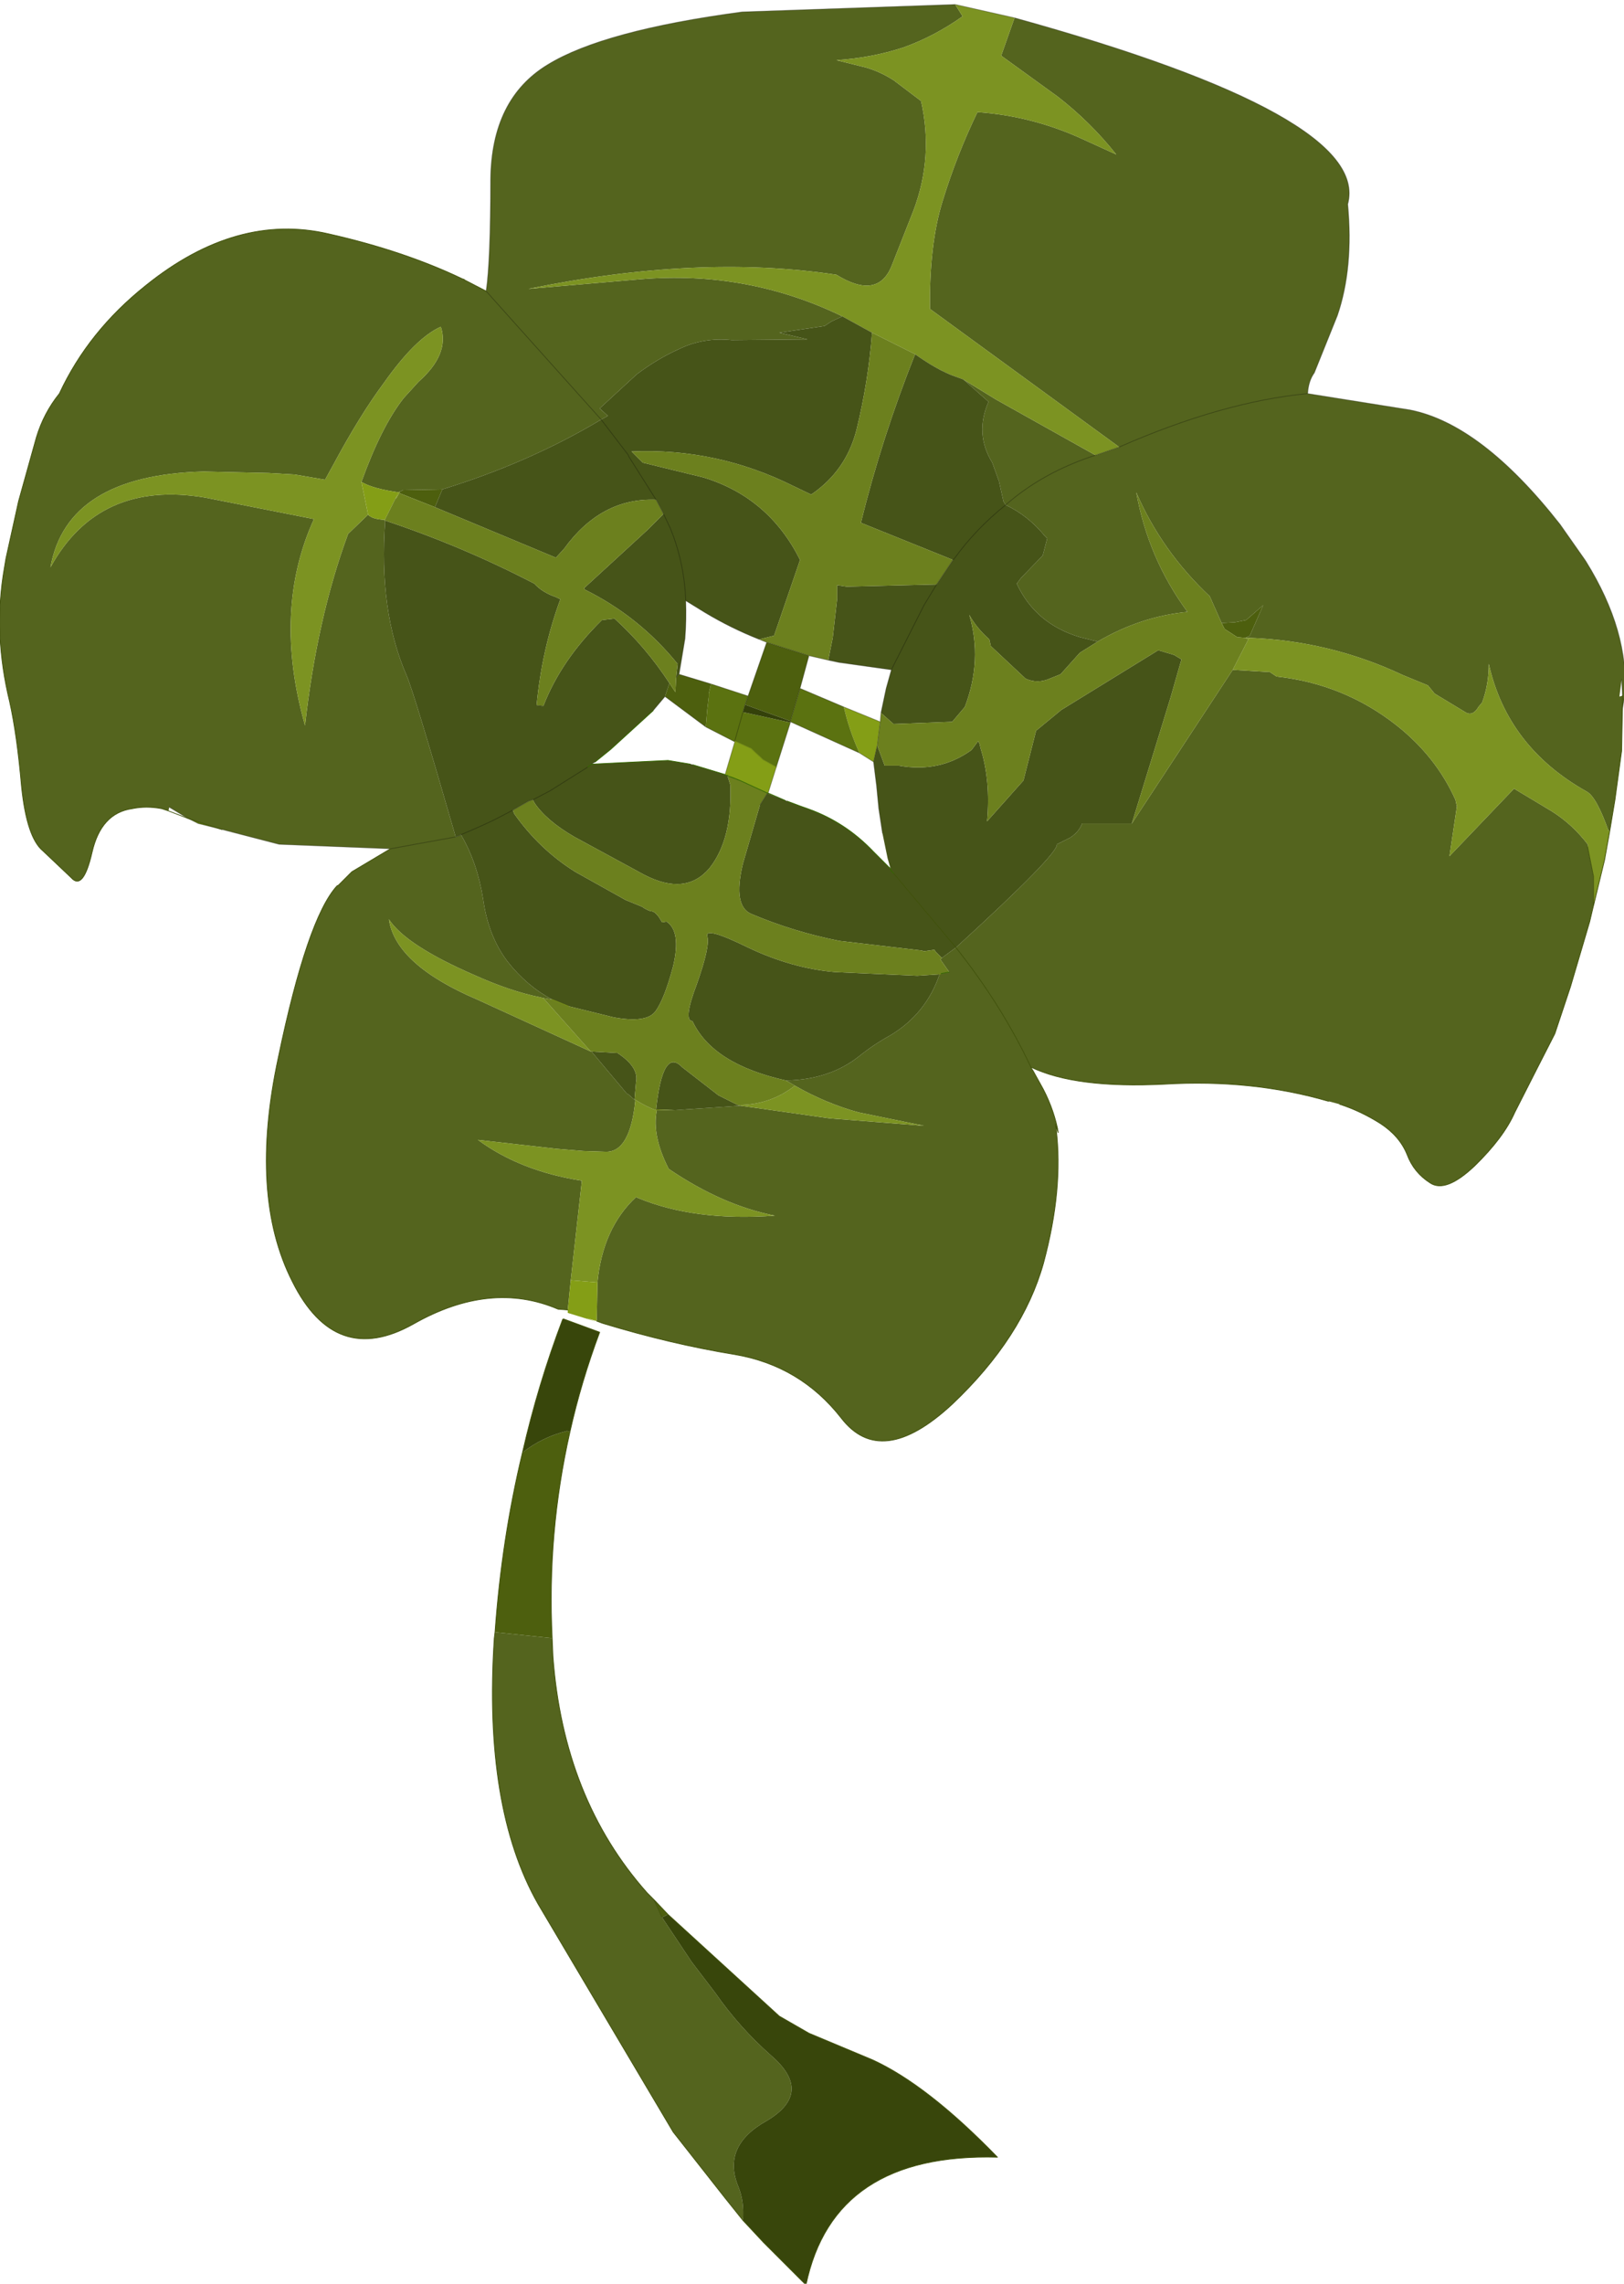
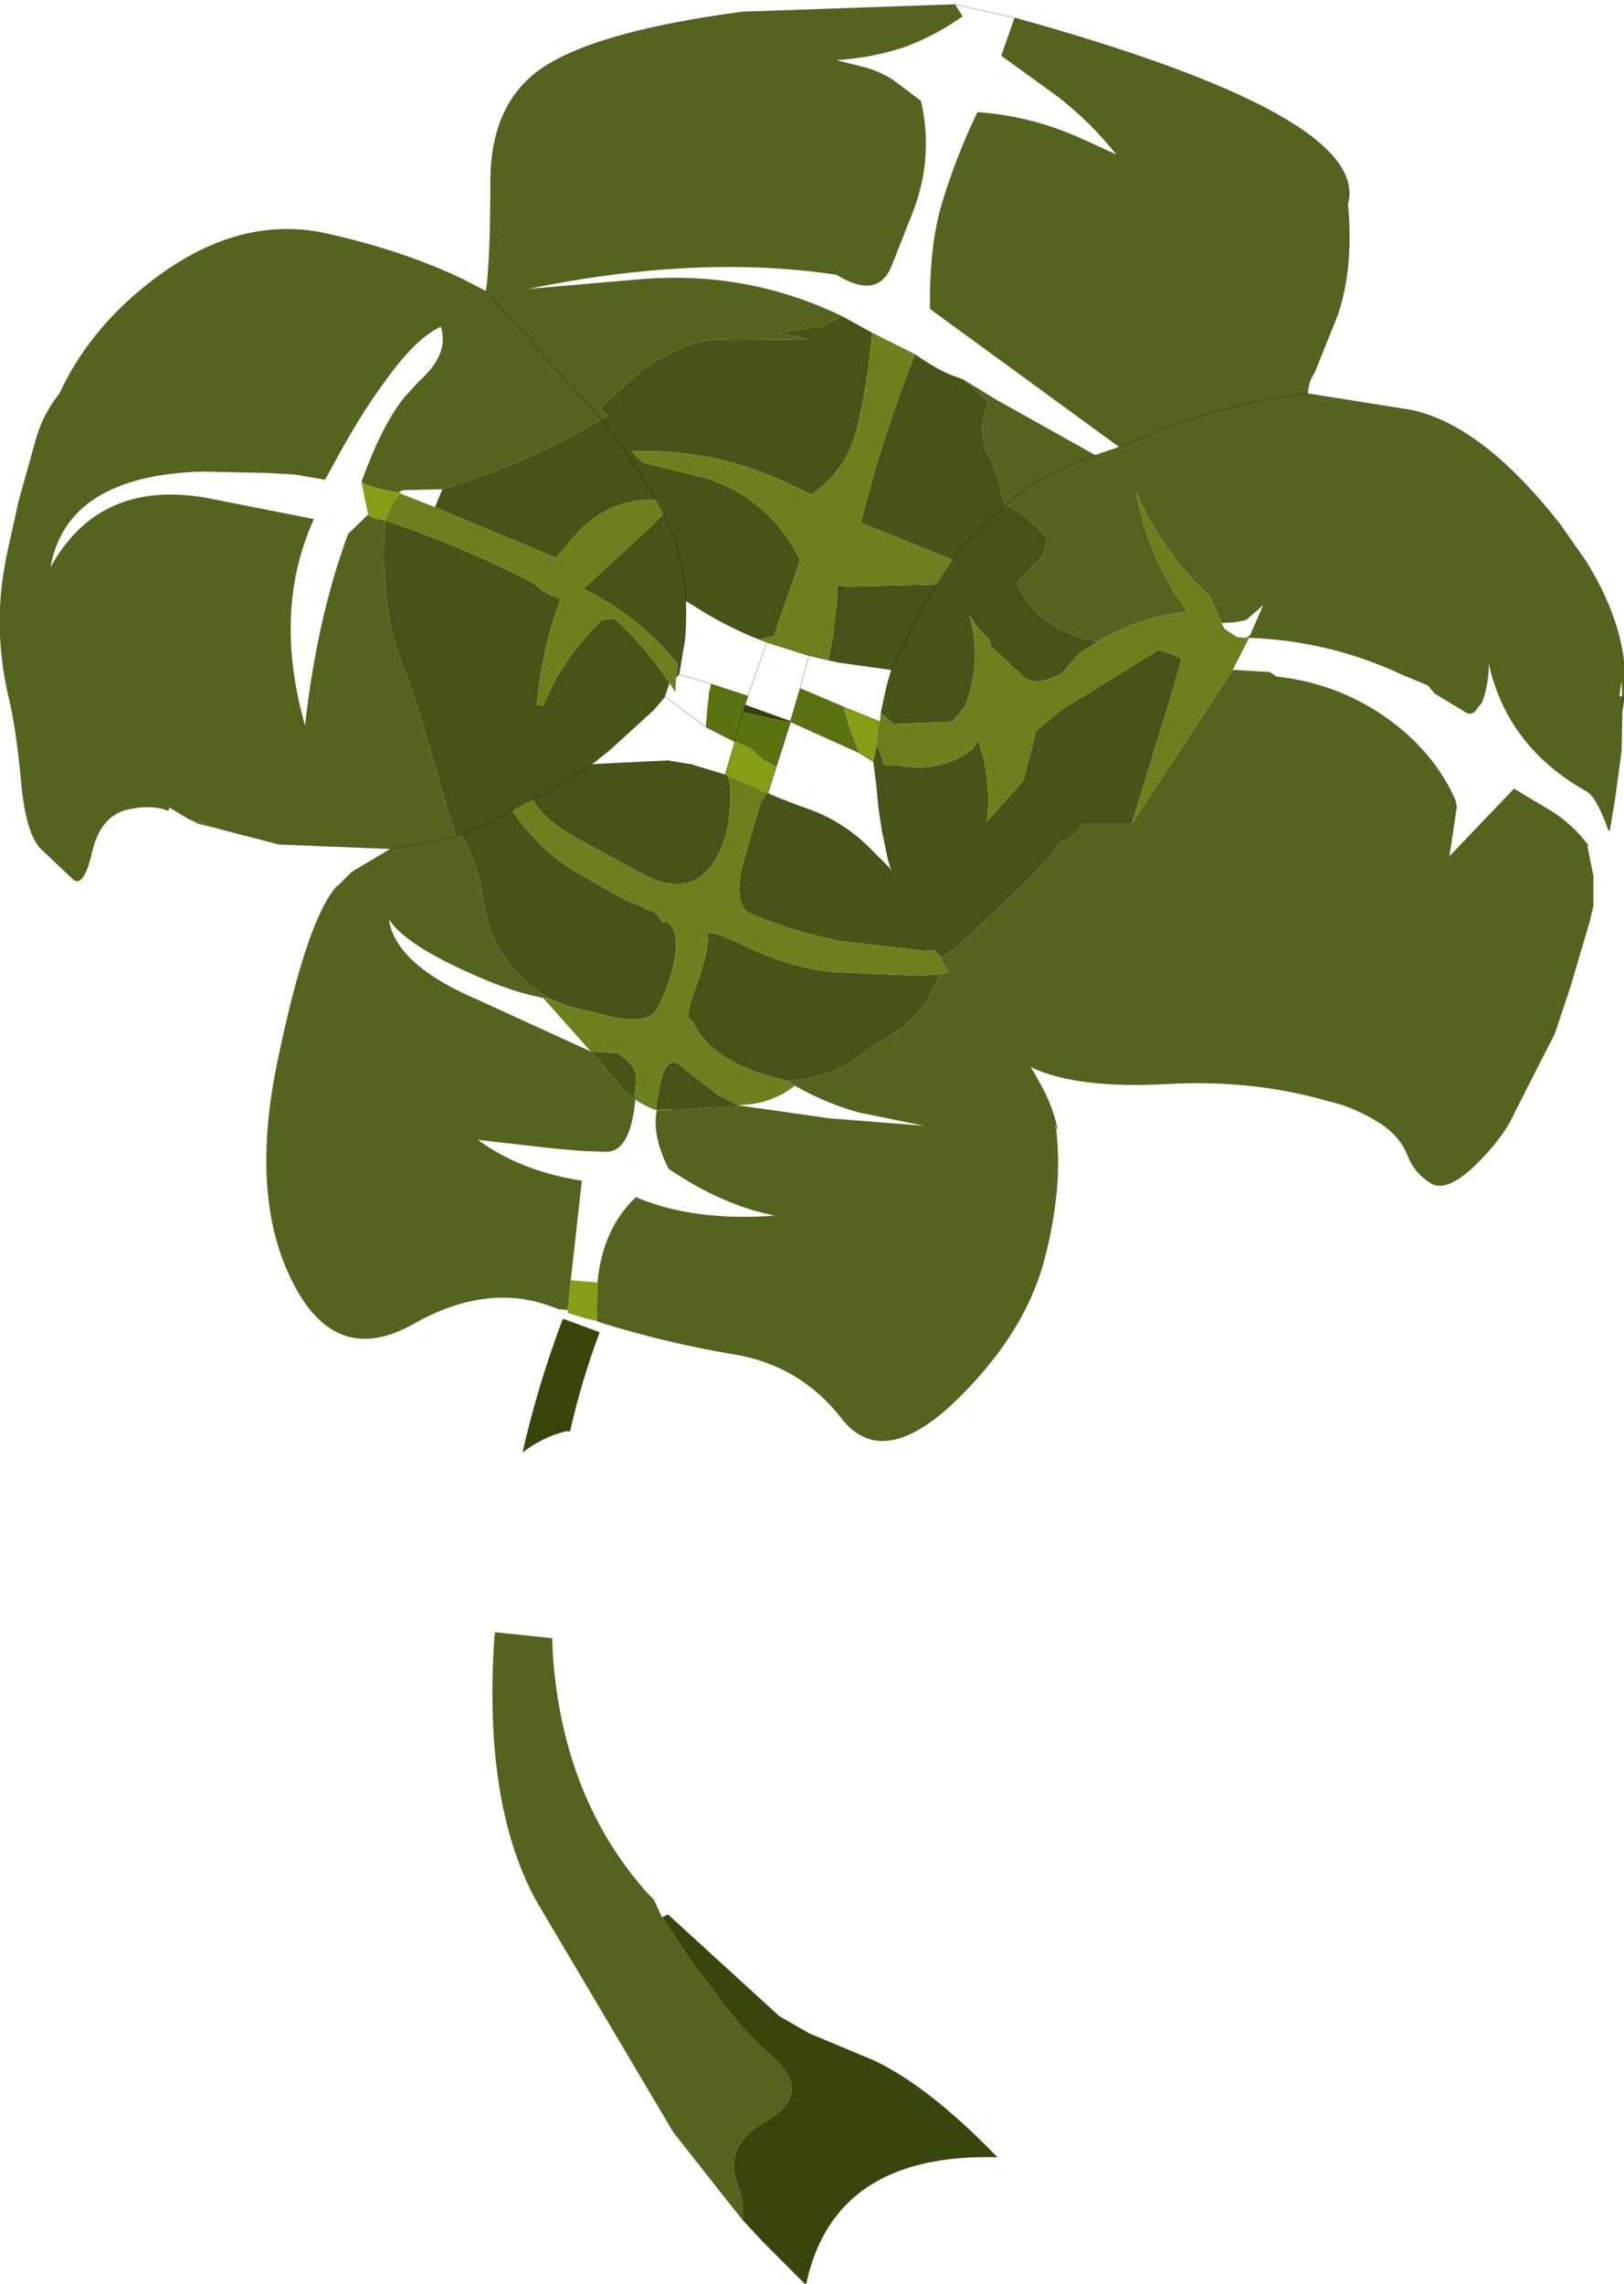
<svg xmlns="http://www.w3.org/2000/svg" xmlns:xlink="http://www.w3.org/1999/xlink" width="40.7px" height="57.2px">
  <g transform="matrix(1, 0, 0, 1, -259.05, -183.35)">
    <use xlink:href="#object-0" width="109.5" height="153.85" transform="matrix(0.372, 0, 0, 0.372, 259.05, 183.35)" />
  </g>
  <defs>
    <g transform="matrix(1, 0, 0, 1, 54.7, 76.9)" id="object-0">
      <path fill-rule="evenodd" fill="#54641e" stroke="none" d="M13.65 -75.7Q37.7 -69.05 36.1 -63.15Q36.5 -58.85 35.4 -55.65L33.85 -51.8Q33.45 -51.25 33.4 -50.4L40.3 -49.3Q45.1 -48.35 50.4 -41.6L52.05 -39.25L52.15 -39.1Q55.1 -34.35 54.75 -30.05L54.6 -29.1L54.55 -26.35L54.1 -23.05L53.75 -20.95L53.65 -21Q52.85 -23.25 52.2 -23.6Q46.85 -26.6 45.6 -32.2L45.6 -32.35L45.6 -32.2Q45.6 -30.8 45.15 -29.6L44.9 -29.3Q44.55 -28.7 44.1 -28.9L43.85 -29.05L41.95 -30.2L41.5 -30.75L39.8 -31.45Q34.9 -33.75 29.5 -33.95L29.45 -33.95L29.2 -33.95L29.5 -34.1L30.4 -36.15L29.25 -35.15L28.5 -35L27.6 -34.95L26.8 -36.75Q23.55 -39.8 21.85 -43.75Q22.65 -39.3 25.3 -35.7Q22.15 -35.4 19.25 -33.7L18.05 -34Q15.05 -34.9 13.8 -37.6L14.1 -38L15.55 -39.5L15.85 -40.65L15.7 -40.8Q14.55 -42.2 13.05 -42.9L12.9 -43.15L12.6 -44.5L12.15 -45.75Q10.95 -47.7 11.9 -49.85L10.2 -51.35L12.4 -50L19.1 -46.25L20.7 -46.8L7.95 -56.1Q7.9 -60.45 8.8 -63.35Q9.75 -66.45 11.15 -69.35Q14.8 -69.1 18.2 -67.55L20.5 -66.5Q18.75 -68.7 16.55 -70.4L12.75 -73.15L13.65 -75.7M52.65 -15.9L52.6 -15.7L52.4 -14.85L51.1 -10.45L50.05 -7.3L48.9 -5.05L47.35 -2Q46.6 -0.3 44.65 1.6Q42.7 3.45 41.65 2.75Q40.55 2.05 40.1 0.85Q39.6 -0.4 38.3 -1.25Q36.95 -2.1 35.55 -2.55L34.8 -2.75Q29.65 -4.25 23.75 -3.9Q17.75 -3.6 14.75 -5.05L14.8 -4.95L14.9 -4.8L15.4 -3.9Q16.2 -2.5 16.55 -0.9L16.5 -0.9L16.4 -1.2L16.45 -0.9Q16.95 3.15 15.6 8.15Q14.2 13.15 9.45 17.65Q4.65 22.1 1.95 18.55Q-0.8 15.05 -5.2 14.3Q-9.5 13.6 -14.1 12.2L-14.5 12.05L-14.45 9.45Q-14.1 5.8 -11.85 3.7L-11.75 3.75Q-7.9 5.35 -2.5 4.95Q-6.05 4.25 -9.65 1.8Q-10.8 -0.45 -10.45 -2.15L-9.25 -2.15L-4.8 -2.45L1.2 -1.6L7.55 -1.1L3.15 -2Q0.95 -2.6 -1.15 -3.8L-1.75 -4.15Q1.2 -4.2 3.2 -5.8Q4.2 -6.6 5.3 -7.2Q7.7 -8.65 8.6 -11.3L8.7 -11.35L9.25 -11.45L8.65 -12.3L8.75 -12.4L9.7 -13.1Q16.6 -19.4 16.5 -20.05L17.4 -20.5Q18 -20.9 18.2 -21.45L21.55 -21.45L28.35 -31.8L30.85 -31.65L31.3 -31.35Q35.85 -30.85 39.4 -28.05Q42.05 -25.95 43.35 -23.05L43.45 -22.6L42.95 -19.25L47.3 -23.8L49.8 -22.3Q51.25 -21.4 52.3 -20L52.25 -19.9L52.65 -17.9L52.65 -15.9M-16.45 11.3L-17.1 11.25Q-21.65 9.3 -26.85 12.25Q-32.1 15.2 -35 9.4Q-37.95 3.6 -35.95 -5.7Q-34 -15.05 -32 -17.25L-31.9 -17.3L-31 -18.2L-28.4 -19.75L-35.9 -20.05L-39.75 -21.05L-42.05 -21.8L-43.3 -22.55L-43.35 -22.3L-43.8 -22.45Q-44.85 -22.65 -45.8 -22.45Q-47.9 -22.15 -48.5 -19.5Q-49.1 -16.9 -49.9 -17.8L-51.8 -19.6Q-52.9 -20.5 -53.25 -23.95Q-53.55 -27.4 -54.05 -29.65Q-54.6 -31.9 -54.7 -34.1Q-54.8 -36.45 -54.4 -38.7L-54.3 -39.3L-53.45 -43.15L-52.25 -47.45Q-51.75 -49.1 -50.7 -50.4Q-48.75 -54.6 -44.85 -57.7Q-38.75 -62.6 -32.55 -61.15Q-27.45 -60 -23.5 -58.1L-23.45 -58.1L-23.4 -58.05L-21.95 -57.3Q-21.65 -59.35 -21.65 -64.8Q-21.6 -70.25 -17.8 -72.55Q-14.05 -74.85 -4.7 -76.1L9.65 -76.6L10.15 -75.8Q8.25 -74.45 6.15 -73.7Q4 -73 1.65 -72.85L3.25 -72.45Q4.4 -72.2 5.5 -71.5L7.35 -70.1Q8.2 -66.35 6.85 -62.75L5.35 -58.95Q4.4 -56.7 1.65 -58.4Q-7.65 -59.8 -19.1 -57.45L-11.55 -58.1Q-4.35 -58.7 2.05 -55.6L1.3 -55.25L0.85 -54.95L-2.2 -54.5L-0.3 -54.05L-5.4 -54Q-7.3 -54.2 -8.95 -53.4Q-10.4 -52.75 -11.8 -51.7L-14.3 -49.4L-13.75 -48.9L-14.2 -48.65Q-19.05 -45.75 -24.9 -43.95L-27.55 -43.9L-27.75 -43.8L-27.85 -43.75Q-29.6 -44 -30.35 -44.45Q-29 -48.2 -27.5 -50.1L-26.5 -51.2Q-24.4 -53.05 -25 -54.9Q-26.7 -54.15 -28.85 -51.1Q-30.45 -48.95 -32.25 -45.6L-32.8 -44.6L-34.85 -44.95L-36.6 -45.05L-41 -45.15Q-50.2 -44.9 -51.3 -38.7Q-48.05 -44.6 -40.9 -43.4L-33.55 -41.95Q-36.35 -35.8 -34.15 -28.05Q-33.35 -35.25 -31.25 -40.95L-29.9 -42.25Q-29.65 -41.95 -28.8 -41.9L-28.8 -41.85L-28.75 -41.95Q-28.8 -41.6 -28.75 -41.85Q-29.2 -35.75 -27.3 -31.4Q-26.8 -30.25 -24 -20.55L-23.65 -20.7Q-22.55 -18.85 -22.15 -16.35Q-21.8 -13.85 -20.5 -12.15Q-19.2 -10.5 -17.5 -9.6L-18.1 -9.7L-18.3 -9.75Q-20.3 -10.15 -22.75 -11.25Q-27.35 -13.25 -28.5 -15Q-28.05 -11.95 -22.55 -9.6L-14.9 -6.1L-14.85 -6.1L-12.5 -3.3L-12.45 -3.25L-12.35 -3.2L-11.9 -2.8Q-12.25 0.7 -13.9 0.65L-15.4 0.6L-17.2 0.45L-22.5 -0.15Q-19.65 1.95 -15.5 2.6L-16.25 9.3L-16.45 11.3M33.4 -50.4Q27.65 -49.85 20.7 -46.8Q27.65 -49.85 33.4 -50.4M54.55 -31.15L54.4 -30L54.6 -30.05L54.55 -31.15M54.6 -29.1L54.6 -30.05L54.6 -29.05L54.6 -29.1M-21.95 -57.3L-20.7 -55.9L-14.2 -48.65L-20.7 -55.9L-21.95 -57.3M-28.4 -19.75L-24 -20.55L-28.4 -19.75M19.1 -46.25Q15.55 -45.1 13.05 -42.9Q15.55 -45.1 19.1 -46.25M14.75 -5.05Q12.8 -9.2 9.7 -13.1Q12.8 -9.2 14.75 -5.05M-21.35 33L-17.5 33.4L-17.45 34.6Q-16.75 44.2 -11.1 50.55L-10.65 51L-10.1 52.2L-8.1 55.2L-6.5 57.3Q-4.9 59.6 -2.75 61.5Q0.15 64 -3.05 65.9Q-6.1 67.6 -4.95 70.35Q-4.55 71.35 -4.65 72.6L-5.85 71.1L-9.35 66.65L-18.45 51.3Q-22.15 44.8 -21.4 33.4L-21.35 33" />
-       <path fill-rule="evenodd" fill="#7c9322" stroke="none" d="M53.75 -20.95L53.4 -19L52.65 -15.9L52.65 -17.9L52.25 -19.9L52.3 -20Q51.25 -21.4 49.8 -22.3L47.3 -23.8L42.95 -19.25L43.45 -22.6L43.35 -23.05Q42.05 -25.95 39.4 -28.05Q35.85 -30.85 31.3 -31.35L30.85 -31.65L28.35 -31.8L29.4 -33.85L29.45 -33.95L29.5 -33.95Q34.9 -33.75 39.8 -31.45L41.5 -30.75L41.95 -30.2L43.85 -29.05L44.1 -28.9Q44.55 -28.7 44.9 -29.3L45.15 -29.6Q45.6 -30.8 45.6 -32.2Q46.85 -26.6 52.2 -23.6Q52.85 -23.25 53.65 -21L53.75 -20.95M9.65 -76.6L13.65 -75.7L12.75 -73.15L16.55 -70.4Q18.75 -68.7 20.5 -66.5L18.2 -67.55Q14.8 -69.1 11.15 -69.35Q9.75 -66.45 8.8 -63.35Q7.9 -60.45 7.95 -56.1L20.7 -46.8L19.1 -46.25L12.4 -50L10.2 -51.35L9.65 -51.55Q8.5 -51.95 6.95 -53.05L4.05 -54.5L2.05 -55.6Q-4.35 -58.7 -11.55 -58.1L-19.1 -57.45Q-7.65 -59.8 1.65 -58.4Q4.4 -56.7 5.35 -58.95L6.85 -62.75Q8.2 -66.35 7.35 -70.1L5.5 -71.5Q4.4 -72.2 3.25 -72.45L1.65 -72.85Q4 -73 6.15 -73.7Q8.25 -74.45 10.15 -75.8L9.65 -76.6M-29.9 -42.25L-31.25 -40.95Q-33.35 -35.25 -34.15 -28.05Q-36.35 -35.8 -33.55 -41.95L-40.9 -43.4Q-48.05 -44.6 -51.3 -38.7Q-50.2 -44.9 -41 -45.15L-36.6 -45.05L-34.85 -44.95L-32.8 -44.6L-32.25 -45.6Q-30.45 -48.95 -28.85 -51.1Q-26.7 -54.15 -25 -54.9Q-24.4 -53.05 -26.5 -51.2L-27.5 -50.1Q-29 -48.2 -30.35 -44.45L-29.9 -42.25M-1.15 -3.8Q0.95 -2.6 3.15 -2L7.55 -1.1L1.2 -1.6L-4.8 -2.45L-4.8 -2.5Q-2.75 -2.55 -1.15 -3.8M-11.9 -2.85Q-11.1 -2.35 -10.5 -2.15L-10.45 -2.15Q-10.8 -0.45 -9.65 1.8Q-6.05 4.25 -2.5 4.95Q-7.9 5.35 -11.75 3.75L-11.85 3.7Q-14.1 5.8 -14.45 9.45L-16.25 9.3L-15.5 2.6Q-19.65 1.95 -22.5 -0.15L-17.2 0.45L-15.4 0.6L-13.9 0.65Q-12.25 0.7 -11.9 -2.8L-11.9 -2.85M-18.1 -9.7L-14.9 -6.1L-22.55 -9.6Q-28.05 -11.95 -28.5 -15Q-27.35 -13.25 -22.75 -11.25Q-20.3 -10.15 -18.3 -9.75L-18.1 -9.7" />
      <path fill-rule="evenodd" fill="#849e16" stroke="none" d="M16.55 -0.9L16.55 -0.85Q16.65 -0.4 16.5 -0.9L16.55 -0.9M-14.5 12.05L-15.2 11.85L-14.5 12.1L-16.45 11.5L-16.45 11.3L-16.25 9.3L-14.45 9.45L-14.5 12.05M45.6 -32.2L45.6 -32.35L45.6 -32.2M-29.9 -42.25L-30.35 -44.45Q-29.6 -44 -27.85 -43.75L-27.75 -43.8L-27.8 -43.7Q-28.25 -42.9 -27.85 -43.75L-28.75 -41.95L-28.8 -41.85L-28.8 -41.9Q-29.65 -41.95 -29.9 -42.25M-5.7 -24.7L-5.8 -24.7L-5.85 -24.75L-5.2 -26.95L-5.2 -27L-4.1 -26.5L-3.3 -25.75L-2.4 -25.25L-2.95 -23.5L-3 -23.5L-4.85 -24.35L-5.35 -24.55L-5.65 -24.65L-5.1 -24.45L-5.35 -24.55L-5.65 -24.65L-5.7 -24.7M3.2 -26.2Q2.5 -27.75 2.15 -29.3L4.6 -28.3L4.4 -26.7L4.15 -25.6L3.2 -26.2M-11.9 -2.85L-11.8 -2.8L-11.9 -2.85" />
      <path fill-rule="evenodd" fill="#5b7210" stroke="none" d="M-39.75 -21.05L-41.35 -21.45L-42.05 -21.8L-39.75 -21.05M54.6 -30.05L54.6 -29.1L54.6 -29.05L54.6 -30.05M-6.8 -30.85L-4.35 -30.05L-4.3 -30.05L-4.5 -29.45L-4.65 -28.95L-5.2 -27L-5.2 -26.95L-5.2 -27L-4.65 -28.95L-1.45 -28.25L-2.4 -25.25L-3.3 -25.75L-4.1 -26.5L-5.2 -27L-5.2 -26.95L-7.15 -27.95L-7.05 -29.15L-6.95 -30L-6.95 -30.2L-6.8 -30.85M-1.45 -28.35L-0.8 -30.55L2.15 -29.3Q2.5 -27.75 3.2 -26.2L-1.45 -28.3L-1.45 -28.35M-11.9 -2.8L-12 -2.9L-11.95 -2.9L-11.9 -2.85L-11.9 -2.8" />
-       <path fill-rule="evenodd" fill="#4d5f0e" stroke="none" d="M-27.75 -43.8L-27.55 -43.9L-24.9 -43.95L-25.4 -42.75L-27.8 -43.7L-27.75 -43.8M-9.6 -30.9L-9.4 -30.6L-9.2 -30.3L-9.15 -31.3L-8.95 -31.5L-6.8 -30.85L-6.95 -30.2L-6.95 -30L-7.05 -29.15L-7.15 -27.95L-9.9 -30L-9.6 -30.9M-3.05 -33.65L-0.2 -32.75L-0.8 -30.55L-1.45 -28.35L-4.5 -29.45L-4.3 -30.05L-3.05 -33.65M5.2 -18.5L5.3 -18.4L5.35 -18.25L5.2 -18.5M-2.25 -23.2L-1.8 -23L-2.6 -23.3L-2.25 -23.2M27.6 -34.95L28.5 -35L29.25 -35.15L30.4 -36.15L29.5 -34.1L29.2 -33.95L28.65 -34L27.8 -34.55L27.6 -34.95M-19.5 20.9Q-18.15 19.85 -16.5 19.45L-16.3 19.5Q-17.85 26.35 -17.5 33.4L-21.35 33Q-20.9 26.7 -19.5 20.9M-10.65 51L-9.7 52L-10.1 52.2L-10.65 51" />
      <path fill-rule="evenodd" fill="#465418" stroke="none" d="M-24.9 -43.95Q-19.05 -45.75 -14.2 -48.65L-13.75 -48.9L-14.3 -49.4L-11.8 -51.7Q-10.4 -52.75 -8.95 -53.4Q-7.3 -54.2 -5.4 -54L-0.3 -54.05L-2.2 -54.5L0.85 -54.95L1.3 -55.25L2.05 -55.6L4.05 -54.5Q3.8 -51.2 3 -47.95Q2.3 -45.2 -0.05 -43.6L-1.2 -44.15Q-6.4 -46.75 -12.15 -46.5L-11.4 -45.75L-7.3 -44.75Q-2.9 -43.4 -0.8 -39.2L-2.55 -34.1L-3.55 -33.85Q-5.45 -34.6 -7.2 -35.65L-8.5 -36.45Q-8.6 -39.05 -9.55 -41.35L-10 -42.3L-10.5 -43.25L-12.3 -46.1L-12.4 -46.3L-14.2 -48.65L-12.4 -46.3L-12.3 -46.1L-10.5 -43.25Q-14.2 -43.4 -16.7 -39.95L-17.25 -39.35L-25.4 -42.75L-24.9 -43.95M6.95 -53.05Q8.5 -51.95 9.65 -51.55L10.2 -51.35L11.9 -49.85Q10.95 -47.7 12.15 -45.75L12.6 -44.5L12.9 -43.15L13.05 -42.9Q11.05 -41.3 9.6 -39.3L9.5 -39.2L8.4 -37.55L2.35 -37.4L1.7 -37.5L1.7 -36.6L1.4 -33.95L1.1 -32.45L1.8 -32.3L5.35 -31.8L7.55 -36.15L8.4 -37.55L7.55 -36.15L5.35 -31.8L5 -30.55L4.65 -28.9L5.5 -28.15L9.45 -28.3L10.3 -29.3Q11.5 -32.45 10.6 -35.5Q11.1 -34.6 11.95 -33.85L12.05 -33.4L14.4 -31.2Q15.2 -30.85 16 -31.2L16.75 -31.5L18.05 -32.95L19.25 -33.7L18.05 -34Q15.05 -34.9 13.8 -37.6L14.1 -38L15.55 -39.5L15.85 -40.65L15.7 -40.8Q14.55 -42.2 13.05 -42.9Q11.05 -41.3 9.6 -39.3L9.5 -39.2L3.3 -41.7Q4.7 -47.4 6.95 -53.05M-28.75 -41.85Q-23.5 -40.1 -18.7 -37.6Q-18.15 -37 -17.25 -36.7L-16.95 -36.55Q-18.2 -33.15 -18.55 -29.4L-18.1 -29.35Q-16.9 -32.45 -14.15 -35.15L-13.3 -35.25Q-11.2 -33.35 -9.6 -30.9L-9.9 -30L-10.7 -29.05L-13.55 -26.45L-14.6 -25.6L-14.85 -25.45L-15.1 -25.25L-15.9 -24.75L-17.65 -23.65L-18.8 -23.05L-17.65 -23.65L-15.9 -24.75L-15.1 -25.25L-14.85 -25.45L-9.7 -25.7L-8.2 -25.45L-8 -25.4L-5.85 -24.75L-5.8 -24.7L-5.7 -24.7L-5.5 -24.05Q-5.35 -20.4 -6.9 -18.45Q-8.5 -16.55 -11.3 -18L-16 -20.55Q-17.9 -21.65 -18.7 -22.85L-18.8 -23.05L-19.1 -22.95L-20.15 -22.35L-20.05 -22.1Q-18.35 -19.7 -15.95 -18.2L-12.55 -16.3L-11.45 -15.85L-11.3 -15.75Q-11.05 -15.6 -10.85 -15.55Q-10.5 -15.55 -10.1 -14.8L-9.8 -14.85Q-8.8 -14.2 -9.35 -11.85Q-9.95 -9.6 -10.55 -8.8Q-11.15 -8 -13.35 -8.4L-16.4 -9.15L-17.5 -9.6Q-19.2 -10.5 -20.5 -12.15Q-21.8 -13.85 -22.15 -16.35Q-22.55 -18.85 -23.65 -20.7Q-22.55 -21.15 -21.4 -21.7L-20.15 -22.35L-21.4 -21.7Q-22.55 -21.15 -23.65 -20.7L-24 -20.55Q-26.8 -30.25 -27.3 -31.4Q-29.2 -35.75 -28.75 -41.85M-9.15 -31.3L-9.05 -32.2Q-11.65 -35.4 -15.3 -37.2L-15.35 -37.3L-11.1 -41.2L-10 -42.3L-9.55 -41.35Q-8.6 -39.05 -8.5 -36.45Q-8.45 -35.2 -8.55 -33.9L-8.95 -31.5L-9.15 -31.3M-1.65 -22.95L-0.85 -22.65L-0.15 -22.4Q2.3 -21.5 4.15 -19.55L5.2 -18.5L5.35 -18.25L5.5 -18.1L9.7 -13.1L8.75 -12.4L8.35 -12.8L8.25 -12.95L7.55 -12.85L7.4 -12.9L1.85 -13.55Q-1.2 -14.15 -4.05 -15.35Q-5.35 -15.85 -4.65 -18.75L-3.5 -22.7L-3 -23.5L-2.95 -23.45L-2.6 -23.3L-1.8 -23L-1.65 -22.95M5.3 -18.4L5.1 -19.1L4.75 -20.8L4.5 -22.45L4.35 -24L4.15 -25.6L4.4 -26.7L4.9 -25.35L5.85 -25.35Q8.6 -24.85 10.75 -26.4L11.2 -27L11.3 -26.8L11.35 -26.55Q12.05 -24.35 11.8 -21.6L14.25 -24.35L15.1 -27.7L16.8 -29.1L23.3 -33.1L23.4 -33.1L24.4 -32.8L24.9 -32.5L24.85 -32.35L24.15 -29.9L21.55 -21.45L18.2 -21.45Q18 -20.9 17.4 -20.5L16.5 -20.05Q16.6 -19.4 9.7 -13.1L5.5 -18.1L5.35 -18.25L5.3 -18.4M-1.75 -4.15Q-6.7 -5.25 -8.05 -8.15Q-8.7 -8.15 -7.75 -10.65Q-6.85 -13.2 -7.05 -13.85Q-7.25 -14.55 -4.3 -13.1Q-1.35 -11.7 1.55 -11.45L7.1 -11.2L8.6 -11.3Q7.7 -8.65 5.3 -7.2Q4.2 -6.6 3.2 -5.8Q1.2 -4.2 -1.75 -4.15M-10.5 -2.2Q-10.05 -6.4 -8.75 -5.05L-6.3 -3.15L-5 -2.5L-4.8 -2.45L-9.25 -2.15L-10.5 -2.2M-14.85 -6.1L-13.1 -6Q-11.65 -5.05 -11.85 -4.05L-11.95 -2.9L-11.9 -2.9L-11.9 -2.85L-11.95 -2.9L-12 -2.9L-11.9 -2.8L-12.35 -3.2L-12.45 -3.25L-12.5 -3.3L-14.85 -6.1" />
      <path fill-rule="evenodd" fill="#6c801e" stroke="none" d="M4.05 -54.5L6.95 -53.05Q4.7 -47.4 3.3 -41.7L9.5 -39.2L8.4 -37.55L2.35 -37.4L1.7 -37.5L1.7 -36.6L1.4 -33.95L1.1 -32.45L-0.2 -32.75L-3.05 -33.65L-3.55 -33.85L-2.55 -34.1L-0.8 -39.2Q-2.9 -43.4 -7.3 -44.75L-11.4 -45.75L-12.15 -46.5Q-6.4 -46.75 -1.2 -44.15L-0.05 -43.6Q2.3 -45.2 3 -47.95Q3.8 -51.2 4.05 -54.5M-10.5 -43.25L-10 -42.3L-11.1 -41.2L-15.35 -37.3L-15.3 -37.2Q-11.65 -35.4 -9.05 -32.2L-9.15 -31.3L-9.2 -30.3L-9.4 -30.6L-9.6 -30.9Q-11.2 -33.35 -13.3 -35.25L-14.15 -35.15Q-16.9 -32.45 -18.1 -29.35L-18.55 -29.4Q-18.2 -33.15 -16.95 -36.55L-17.25 -36.7Q-18.15 -37 -18.7 -37.6Q-23.5 -40.1 -28.75 -41.85Q-28.8 -41.6 -28.75 -41.95L-27.85 -43.75Q-28.25 -42.9 -27.8 -43.7L-25.4 -42.75L-17.25 -39.35L-16.7 -39.95Q-14.2 -43.4 -10.5 -43.25M-16.4 -9.15L-13.35 -8.4Q-11.15 -8 -10.55 -8.8Q-9.95 -9.6 -9.35 -11.85Q-8.8 -14.2 -9.8 -14.85L-10.1 -14.8Q-10.5 -15.55 -10.85 -15.55Q-11.05 -15.6 -11.3 -15.75L-11.45 -15.85L-12.55 -16.3L-15.95 -18.2Q-18.35 -19.7 -20.05 -22.1L-20.15 -22.35L-19.1 -22.95L-18.8 -23.05L-18.7 -22.85Q-17.9 -21.65 -16 -20.55L-11.3 -18Q-8.5 -16.55 -6.9 -18.45Q-5.35 -20.4 -5.5 -24.05L-5.7 -24.7L-5.65 -24.65L-5.1 -24.45L-5 -24.4L-4.85 -24.35L-3 -23.5L-3.5 -22.7L-4.65 -18.75Q-5.35 -15.85 -4.05 -15.35Q-1.2 -14.15 1.85 -13.55L7.4 -12.9L7.55 -12.85L8.25 -12.95L8.35 -12.8L8.75 -12.4L8.65 -12.3L9.25 -11.45L8.7 -11.35L8.6 -11.3L7.1 -11.2L1.55 -11.45Q-1.35 -11.7 -4.3 -13.1Q-7.25 -14.55 -7.05 -13.85Q-6.85 -13.2 -7.75 -10.65Q-8.7 -8.15 -8.05 -8.15Q-6.7 -5.25 -1.75 -4.15L-1.15 -3.8Q-2.75 -2.55 -4.8 -2.5L-4.8 -2.45L-5 -2.5L-6.3 -3.15L-8.75 -5.05Q-10.05 -6.4 -10.5 -2.2L-10.5 -2.15Q-11.1 -2.35 -11.9 -2.85L-11.9 -2.9L-11.95 -2.9L-11.85 -4.05Q-11.65 -5.05 -13.1 -6L-14.85 -6.1L-14.9 -6.1L-18.1 -9.7L-17.5 -9.6L-16.4 -9.15M19.25 -33.7Q22.15 -35.4 25.3 -35.7Q22.65 -39.3 21.85 -43.75Q23.55 -39.8 26.8 -36.75L27.6 -34.95L27.8 -34.55L28.65 -34L29.2 -33.95L29.4 -33.85L28.35 -31.8L21.55 -21.45L24.15 -29.9L24.85 -32.35L24.9 -32.5L24.4 -32.8L23.4 -33.1L23.3 -33.1L16.8 -29.1L15.1 -27.7L14.25 -24.35L11.8 -21.6Q12.05 -24.35 11.35 -26.55L11.3 -26.8L11.2 -27L10.75 -26.4Q8.6 -24.85 5.85 -25.35L4.9 -25.35L4.4 -26.7L4.6 -28.3L4.65 -28.9L5.5 -28.15L9.45 -28.3L10.3 -29.3Q11.5 -32.45 10.6 -35.5Q11.1 -34.6 11.95 -33.85L12.05 -33.4L14.4 -31.2Q15.2 -30.85 16 -31.2L16.75 -31.5L18.05 -32.95L19.25 -33.7M-11.9 -2.85L-11.8 -2.8L-11.9 -2.85" />
      <path fill-rule="evenodd" fill="#34410a" stroke="none" d="M-4.65 -28.95L-4.5 -29.45L-1.45 -28.35L-1.45 -28.3L-1.45 -28.25L-4.65 -28.95" />
      <path fill-rule="evenodd" fill="#728914" stroke="none" d="M-3 -23.5L-2.95 -23.5L-2.25 -23.2L-2.6 -23.3L-2.95 -23.45L-3 -23.5M-4.85 -24.35L-5 -24.4L-5.1 -24.45L-5.35 -24.55L-4.85 -24.35M29.2 -33.95L29.45 -33.95L29.4 -33.85L29.2 -33.95M-10.5 -2.2L-9.25 -2.15L-10.45 -2.15L-10.5 -2.15L-10.5 -2.2" />
      <path fill-rule="evenodd" fill="#38460b" stroke="none" d="M-16.3 19.5L-16.5 19.45Q-18.15 19.85 -19.5 20.9Q-18.45 16.3 -16.8 11.95L-16.75 11.9L-14.3 12.8Q-15.55 16.15 -16.3 19.5M-9.7 52L-2.2 58.85L-0.2 60L4.1 61.8Q7.8 63.5 12.5 68.35Q1.45 68.05 -0.4 76.95L-3.25 74.1L-4.65 72.6Q-4.55 71.35 -4.95 70.35Q-6.1 67.6 -3.05 65.9Q0.15 64 -2.75 61.5Q-4.9 59.6 -6.5 57.3L-8.1 55.2L-10.1 52.2L-9.7 52" />
      <path fill="none" stroke="#000000" stroke-opacity="0.302" stroke-width="0.05" stroke-linecap="round" stroke-linejoin="round" d="M13.65 -75.7Q37.7 -69.05 36.1 -63.15Q36.5 -58.85 35.4 -55.65L33.85 -51.8Q33.45 -51.25 33.4 -50.4L40.3 -49.3Q45.1 -48.35 50.4 -41.6L52.05 -39.25L52.15 -39.1Q55.1 -34.35 54.75 -30.05L54.6 -29.1L54.6 -29.05L54.6 -30.05L54.55 -31.15M-28.4 -19.75L-35.9 -20.05L-39.75 -21.05L-41.35 -21.45L-42.05 -21.8L-43.3 -22.55M-21.95 -57.3Q-21.65 -59.35 -21.65 -64.8Q-21.6 -70.25 -17.8 -72.55Q-14.05 -74.85 -4.7 -76.1L9.65 -76.6L13.65 -75.7M20.7 -46.8Q27.65 -49.85 33.4 -50.4M-14.2 -48.65L-20.7 -55.9L-21.95 -57.3M19.1 -46.25L20.7 -46.8M-10.5 -43.25L-12.3 -46.1L-12.4 -46.3L-14.2 -48.65M-10 -42.3L-10.5 -43.25M-18.55 -29.4L-18.1 -29.35M-10 -42.3L-9.55 -41.35Q-8.6 -39.05 -8.5 -36.45L-7.2 -35.65Q-5.45 -34.6 -3.55 -33.85L-3.05 -33.65L-0.2 -32.75L1.1 -32.45L1.8 -32.3L5.35 -31.8L7.55 -36.15L8.4 -37.55L9.5 -39.2L9.6 -39.3Q11.05 -41.3 13.05 -42.9Q15.55 -45.1 19.1 -46.25M-20.15 -22.35L-21.4 -21.7Q-22.55 -21.15 -23.65 -20.7L-24 -20.55L-28.4 -19.75M-18.8 -23.05L-17.65 -23.65L-15.9 -24.75L-15.1 -25.25M-14.85 -25.45L-14.6 -25.6M-10.7 -29.05L-9.9 -30L-7.15 -27.95L-5.2 -26.95L-5.2 -27L-4.65 -28.95L-4.5 -29.45L-4.3 -30.05L-4.35 -30.05L-6.8 -30.85L-8.95 -31.5L-8.55 -33.9Q-8.45 -35.2 -8.5 -36.45M-8 -25.4L-8.2 -25.45M-20.15 -22.35L-19.1 -22.95L-18.8 -23.05M-4.3 -30.05L-3.05 -33.65M-1.45 -28.35L-0.8 -30.55L-0.2 -32.75M-2.4 -25.25L-1.45 -28.25L-1.45 -28.3L-1.45 -28.35M-5.2 -26.95L-5.85 -24.75M-1.45 -28.3L3.2 -26.2L4.15 -25.6L4.35 -24L4.5 -22.45L4.75 -20.8M2.15 -29.3L-0.8 -30.55M-9.15 -31.3L-8.95 -31.5M-2.95 -23.5L-2.4 -25.25M-1.8 -23L-1.65 -22.95M-3 -23.5L-2.95 -23.45L-2.6 -23.3L-1.8 -23M-3 -23.5L-3.5 -22.7M4.4 -26.7L4.15 -25.6M4.6 -28.3L4.4 -26.7M4.65 -28.9L4.6 -28.3L2.15 -29.3M5.35 -31.8L5 -30.55L4.65 -28.9" />
-       <path fill="none" stroke="#40510b" stroke-width="0.05" stroke-linecap="round" stroke-linejoin="round" d="M54.6 -29.1L54.55 -26.35L54.1 -23.05L53.75 -20.95L53.4 -19L52.65 -15.9L52.6 -15.7L52.4 -14.85L51.1 -10.45L50.05 -7.3L48.9 -5.05L47.35 -2Q46.6 -0.3 44.65 1.6Q42.7 3.45 41.65 2.75Q40.55 2.05 40.1 0.85Q39.6 -0.4 38.3 -1.25Q36.95 -2.1 35.55 -2.55M34.8 -2.75Q29.65 -4.25 23.75 -3.9Q17.75 -3.6 14.75 -5.05L14.8 -4.95L14.9 -4.8L15.4 -3.9Q16.2 -2.5 16.55 -0.9L16.55 -0.85Q16.65 -0.4 16.5 -0.9L16.4 -1.2L16.45 -0.9Q16.95 3.15 15.6 8.15Q14.2 13.15 9.45 17.65Q4.65 22.1 1.95 18.55Q-0.8 15.05 -5.2 14.3Q-9.5 13.6 -14.1 12.2L-14.5 12.05M-16.45 11.3L-17.1 11.25Q-21.65 9.3 -26.85 12.25Q-32.1 15.2 -35 9.4Q-37.95 3.6 -35.95 -5.7Q-34 -15.05 -32 -17.25L-31.9 -17.3L-31 -18.2L-28.4 -19.75M-42.05 -21.8L-43.35 -22.3L-43.8 -22.45Q-44.85 -22.65 -45.8 -22.45Q-47.9 -22.15 -48.5 -19.5Q-49.1 -16.9 -49.9 -17.8L-51.8 -19.6Q-52.9 -20.5 -53.25 -23.95Q-53.55 -27.4 -54.05 -29.65Q-54.6 -31.9 -54.7 -34.1Q-54.8 -36.45 -54.4 -38.7L-54.3 -39.3L-53.45 -43.15L-52.25 -47.45Q-51.75 -49.1 -50.7 -50.4Q-48.75 -54.6 -44.85 -57.7Q-38.75 -62.6 -32.55 -61.15Q-27.45 -60 -23.5 -58.1L-23.45 -58.1L-23.4 -58.05L-21.95 -57.3M54.6 -29.1L54.6 -30.05M52.25 -19.9L52.65 -17.9L52.65 -15.9M-39.75 -21.05L-42.05 -21.8M9.7 -13.1L5.5 -18.1M5.35 -18.25L5.2 -18.5M9.7 -13.1Q12.8 -9.2 14.75 -5.05M-19.5 20.9Q-20.9 26.7 -21.35 33L-21.4 33.4Q-22.15 44.8 -18.45 51.3L-9.35 66.65L-5.85 71.1L-4.65 72.6L-3.25 74.1L-0.4 76.95Q1.45 68.05 12.5 68.35Q7.8 63.5 4.1 61.8L-0.2 60L-2.2 58.85L-9.7 52L-10.65 51L-11.1 50.55Q-16.75 44.2 -17.45 34.6L-17.5 33.4Q-17.85 26.35 -16.3 19.5Q-15.55 16.15 -14.3 12.8L-16.75 11.9L-16.8 11.95Q-18.45 16.3 -19.5 20.9M-10.1 52.2L-10.65 51" />
-       <path fill="none" stroke="#728914" stroke-width="0.05" stroke-linecap="round" stroke-linejoin="round" d="M-17.5 -9.6L-16.4 -9.15M-5.2 -27L-4.1 -26.5L-3.3 -25.75L-2.4 -25.25M8.6 -11.3L8.7 -11.35" />
-       <path fill="none" stroke="#336600" stroke-width="0.05" stroke-linecap="round" stroke-linejoin="round" d="M-15.1 -25.25L-14.85 -25.45L-9.7 -25.7L-8.2 -25.45M-14.6 -25.6L-13.55 -26.45L-10.7 -29.05M-5.7 -24.7L-5.8 -24.7L-5.85 -24.75L-8 -25.4M-1.65 -22.95L-0.85 -22.65L-0.15 -22.4Q2.3 -21.5 4.15 -19.55L5.2 -18.5L5.3 -18.4L5.35 -18.25L5.5 -18.1M-3 -23.5L-2.95 -23.5L-2.25 -23.2L-1.8 -23M-4.85 -24.35L-5 -24.4L-5.1 -24.45L-5.65 -24.65L-5.7 -24.7M-5.65 -24.65L-5.35 -24.55L-4.85 -24.35L-3 -23.5M-5.1 -24.45L-5.35 -24.55M8.7 -11.35L9.25 -11.45" />
    </g>
  </defs>
</svg>